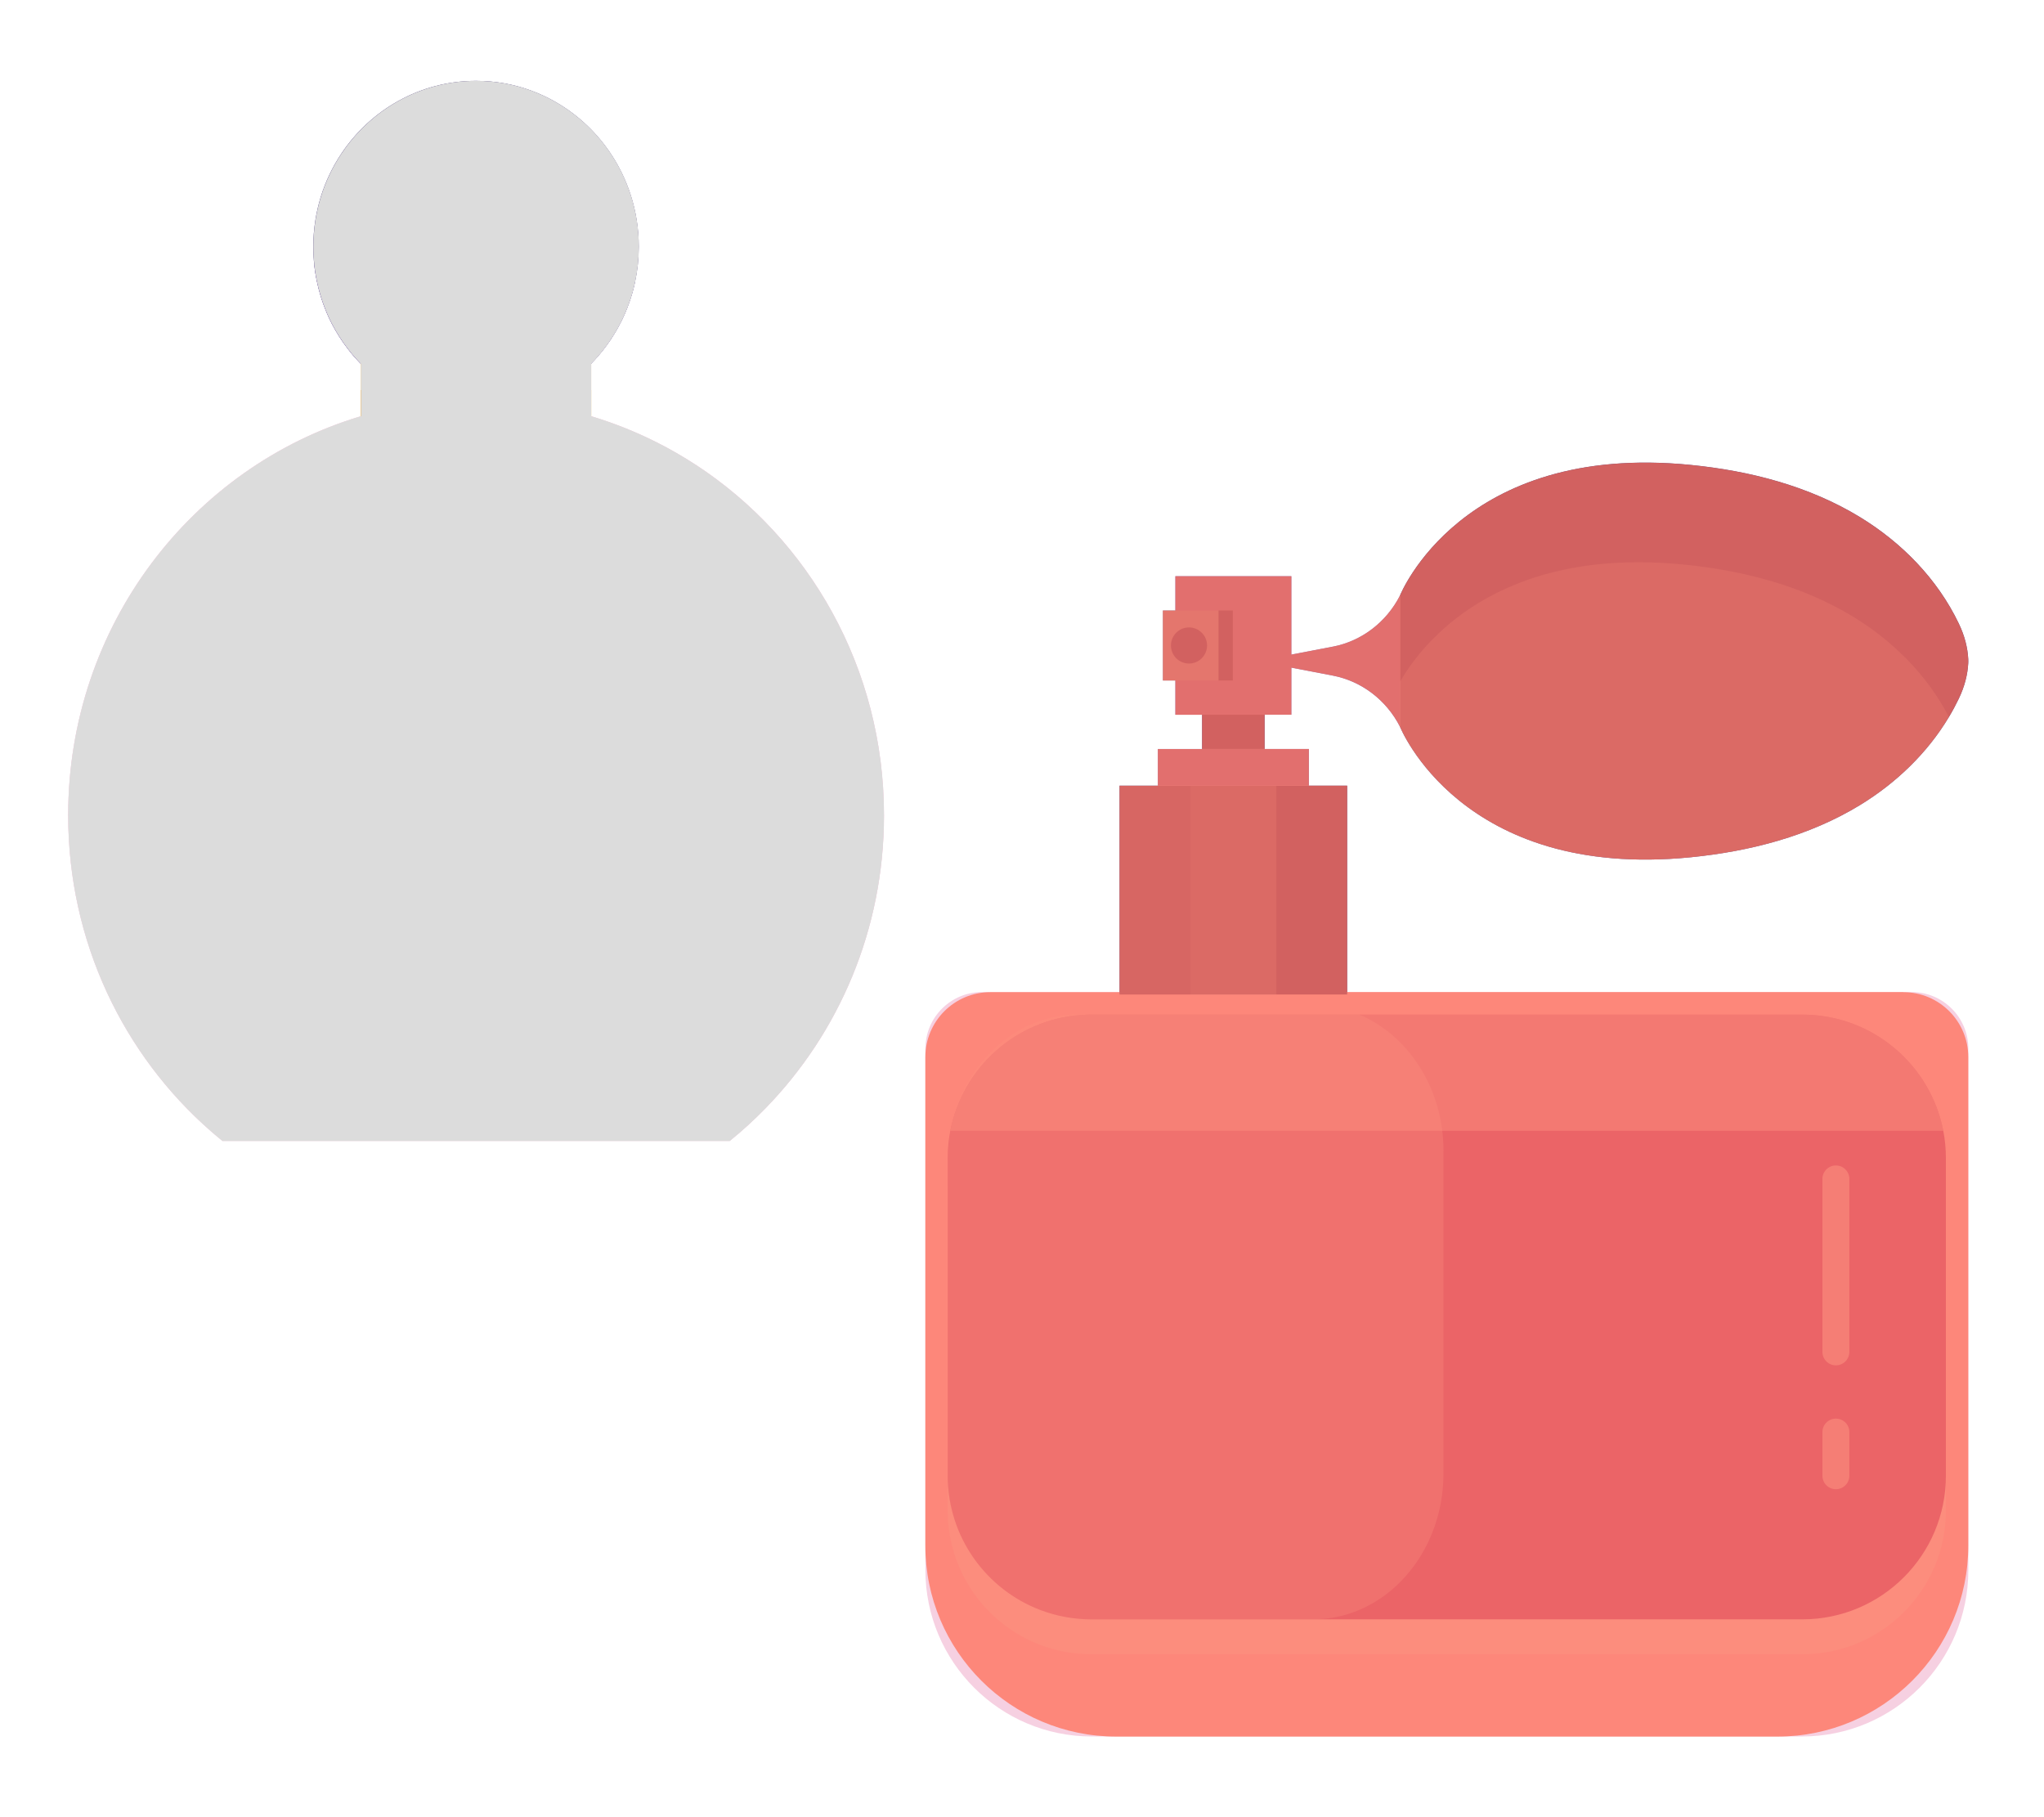
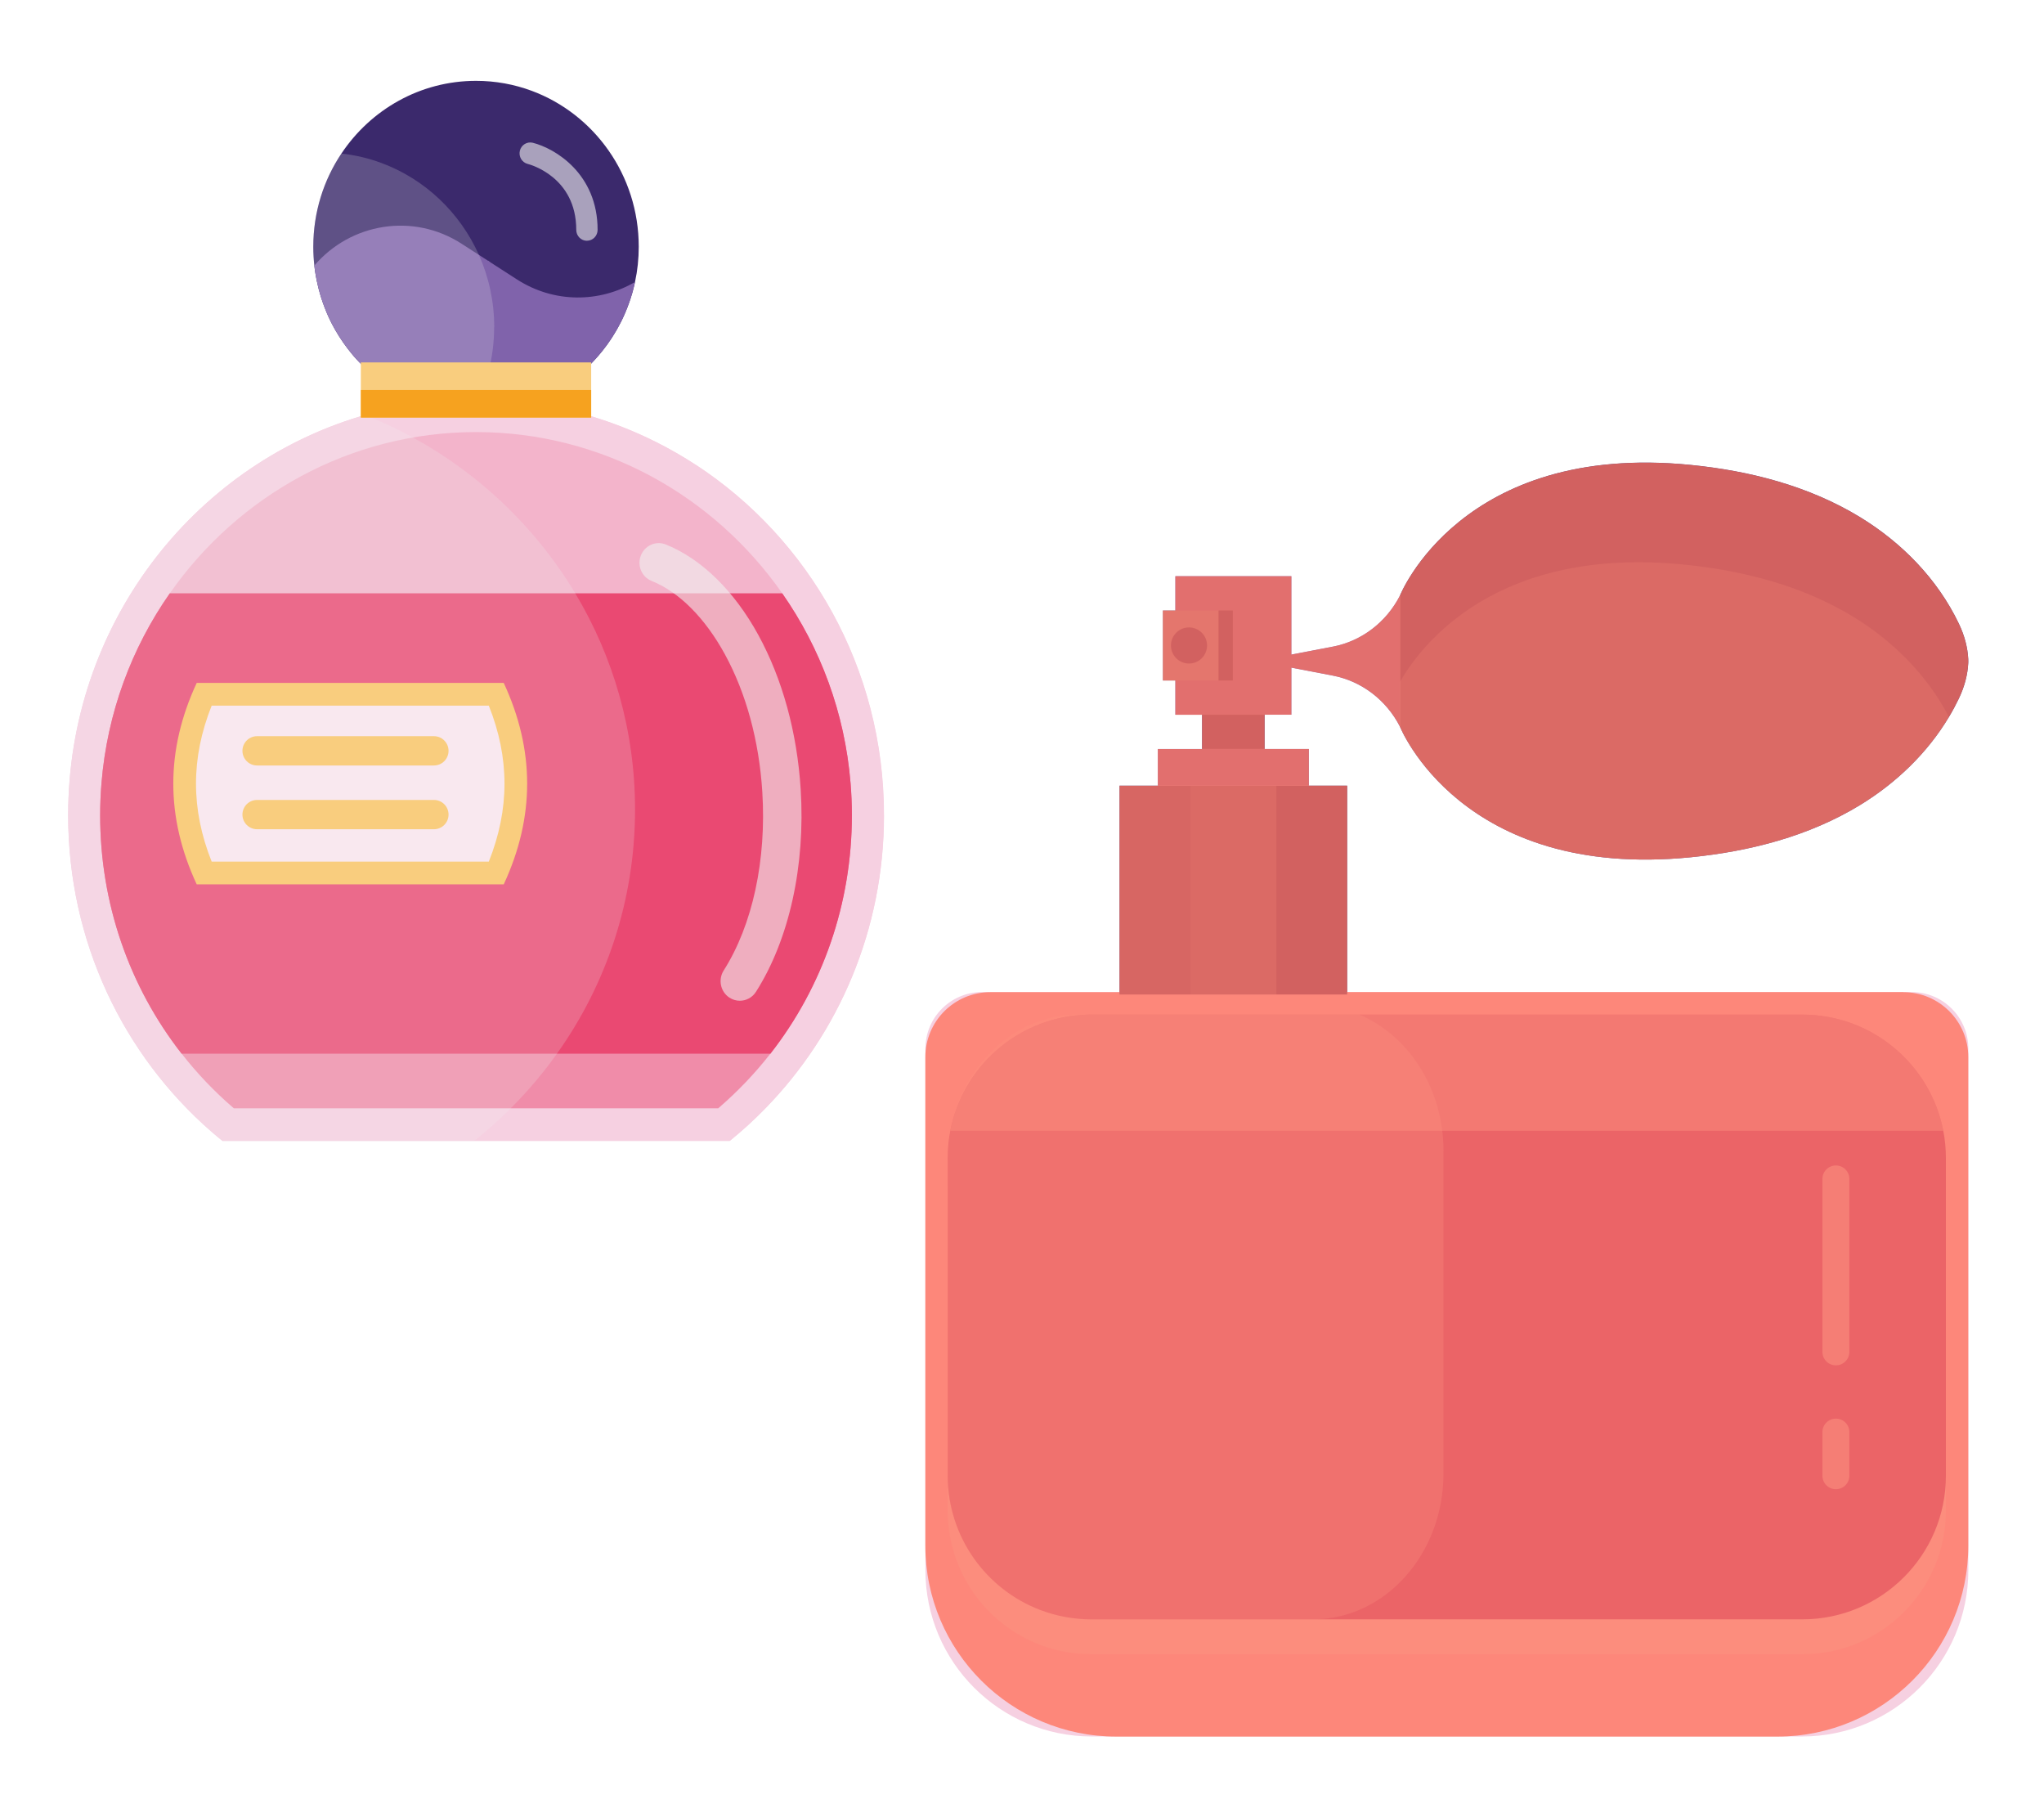
<svg xmlns="http://www.w3.org/2000/svg" viewBox="0 0 540 480">
  <defs>
    <style>
      .cls-1 {
        fill: #f6d0e1;
      }

      .cls-1, .cls-2, .cls-3, .cls-4, .cls-5, .cls-6, .cls-7, .cls-8, .cls-9, .cls-10, .cls-11, .cls-12, .cls-13, .cls-14, .cls-15, .cls-16, .cls-17, .cls-18, .cls-19, .cls-20, .cls-21 {
        stroke-width: 0px;
      }

      .cls-2 {
        fill: #f9cd7e;
      }

      .cls-22, .cls-6, .cls-14 {
        opacity: .5;
      }

      .cls-23 {
        opacity: .6;
      }

      .cls-24 {
        isolation: isolate;
      }

      .cls-3 {
        fill: none;
      }

      .cls-4 {
        fill: #8883a5;
      }

      .cls-5 {
        fill: #ff735d;
        mix-blend-mode: color;
        opacity: .77;
      }

      .cls-6, .cls-10, .cls-17, .cls-21 {
        fill: #ea4973;
      }

      .cls-7, .cls-9, .cls-12, .cls-13, .cls-14, .cls-16 {
        fill: #f1f2f2;
      }

      .cls-7, .cls-21 {
        opacity: .7;
      }

      .cls-8 {
        fill: #dcdcdc;
        mix-blend-mode: hue;
      }

      .cls-9, .cls-17 {
        opacity: .2;
      }

      .cls-11 {
        fill: #f6a21f;
      }

      .cls-13 {
        opacity: .1;
      }

      .cls-15 {
        fill: #8063ab;
      }

      .cls-16 {
        opacity: .3;
      }

      .cls-18 {
        fill: #3b296c;
      }

      .cls-19 {
        fill: #a7348d;
      }

      .cls-20 {
        fill: #f9e8ef;
      }
    </style>
  </defs>
  <g class="cls-24">
    <g id="Layer_2" data-name="Layer 2">
      <g id="Layer_2-2" data-name="Layer 2">
        <g>
          <rect class="cls-3" width="540" height="480" />
          <g>
            <g>
              <path class="cls-1" d="m233.52,215.35c0,30.19-11.95,57.55-31.31,77.4-2.97,3.06-6.13,5.94-9.44,8.62H58.76c-1-.81-1.99-1.64-2.96-2.49-23.14-20.14-37.8-50.09-37.8-83.54,0-49.89,32.63-92.02,77.33-105.4.36-.11.73-.21,1.1-.31.09-.03.18-.06.28-.08,4.79-1.37,9.71-2.4,14.73-3.08h0c4.68-.63,9.46-.96,14.32-.96s9.62.32,14.3.96h.01c5.13.7,10.15,1.76,15.03,3.17.36.1.72.2,1.07.31,5.95,1.79,11.68,4.07,17.16,6.82,3.61,1.81,7.1,3.82,10.47,6.02,29.89,19.53,49.7,53.68,49.7,92.56Z" />
              <path class="cls-1" d="m183.82,122.79c-3.37-2.2-6.86-4.22-10.47-6.02-5.48-2.75-11.21-5.04-17.16-6.82-.35-.11-.71-.21-1.07-.31-4.88-1.41-9.9-2.47-15.03-3.17h-.01c-4.68-.63-9.46-.96-14.3-.96-.19,0-.37,0-.56,0-2.69,0-5.36.12-8,.34-1.93.15-3.85.36-5.75.61h0c-5.02.68-9.94,1.71-14.73,3.08-.09.03-.18.05-.28.08-.37.1-.74.2-1.1.31-44.7,13.39-77.33,55.51-77.33,105.4,0,33.44,14.66,63.4,37.8,83.54.97.85,1.96,1.68,2.96,2.49h134.01c3.31-2.68,6.47-5.57,9.44-8.62,19.35-19.86,31.31-47.21,31.31-77.4,0-38.87-19.81-73.03-49.7-92.56Zm-70.01,161.19c-.7-1.93-1.35-3.82-1.95-5.66h7.16c.37,1.08.74,2.17,1.14,3.27l-6.36,2.39Z" />
              <path class="cls-17" d="m206.67,156.74H44.85c18.01-25.77,47.57-42.61,80.91-42.61s62.9,16.84,80.91,42.61Z" />
              <path class="cls-6" d="m203.53,278.32c-4.07,5.21-8.68,10.04-13.78,14.43H61.77c-5.11-4.39-9.71-9.22-13.78-14.43h155.54Z" />
              <path class="cls-18" d="m168.75,65.14c0,3.19-.33,6.31-.98,9.3-.06.3-.13.6-.2.9,0,0,0,.01,0,.02-.07.3-.15.61-.23.91-.08.3-.16.6-.24.91-.15.54-.32,1.08-.49,1.61-.02.06-.04.11-.06.17-.1.3-.2.59-.3.89-.31.87-.64,1.74-1,2.59-.12.29-.24.57-.37.85-.13.28-.25.56-.38.83-.13.28-.27.55-.4.82-.27.54-.55,1.08-.85,1.61-.15.26-.29.53-.45.79-.02.03-.04.07-.06.1-.28.48-.57.95-.86,1.41-.34.54-.69,1.08-1.07,1.6-.14.21-.29.41-.43.62-.07.09-.13.18-.2.26-.14.19-.28.38-.42.56-.03.05-.07.1-.12.15-.19.25-.38.51-.58.75-.07.09-.14.17-.21.25-.21.26-.42.52-.64.77-.06.06-.11.13-.16.19-.29.33-.58.66-.87.98-.3.33-.6.65-.91.97-.31.32-.62.63-.94.94-.06.06-.12.12-.18.17-.63.6-1.29,1.19-1.95,1.76-.36.3-.71.59-1.07.87-.36.29-.73.56-1.09.84-.37.28-.74.55-1.12.81-.76.53-1.53,1.03-2.32,1.51-.38.23-.77.45-1.16.68-.08.04-.16.09-.23.13-.35.19-.71.38-1.06.56-.41.21-.82.42-1.24.62-.05.02-.08.05-.12.06-.39.18-.78.36-1.18.53-.43.19-.86.37-1.3.55-.01,0-.02,0-.03.01-.43.17-.86.33-1.3.48-.43.16-.86.3-1.29.44-.02,0-.04.01-.06.02-.44.14-.88.27-1.33.4-.72.21-1.44.39-2.18.56-.3.07-.6.13-.9.2-.15.03-.3.06-.46.09-.23.05-.46.09-.69.13-.48.08-.96.16-1.45.22-.17.03-.35.05-.52.07-1.06.14-2.13.23-3.22.29-.13,0-.26.01-.39.02-.26.01-.52.02-.78.02-.32,0-.64.01-.96.01s-.67,0-1-.01h-.03c-.34-.01-.69-.02-1.03-.04-.72-.03-1.43-.09-2.14-.16-.21-.02-.42-.04-.64-.07-.14-.01-.28-.03-.42-.05-.16-.02-.32-.04-.49-.06-.25-.03-.5-.06-.74-.1-.04,0-.08-.01-.12-.02-.29-.04-.59-.09-.87-.14-.08-.02-.16-.03-.24-.05-.31-.05-.62-.12-.93-.18-.02,0-.03,0-.04-.01-.29-.06-.58-.12-.86-.19-.08-.02-.17-.03-.25-.06-.28-.07-.56-.14-.84-.21-.24-.06-.47-.12-.71-.19-.2-.05-.39-.11-.59-.17-2.23-.66-4.4-1.49-6.46-2.49-.28-.13-.54-.27-.81-.41-.19-.09-.37-.19-.56-.29-.2-.1-.39-.2-.59-.31-.54-.29-1.07-.6-1.59-.91-.22-.13-.43-.26-.64-.4-.38-.23-.74-.47-1.11-.72-.17-.12-.34-.23-.51-.35-.27-.18-.52-.37-.79-.56-.26-.19-.52-.38-.77-.58-.51-.39-1.02-.79-1.51-1.21-.49-.41-.96-.83-1.43-1.25-.25-.22-.49-.45-.73-.68-.23-.22-.45-.44-.67-.66l-.03-.03c-.23-.22-.45-.45-.67-.68-.23-.23-.45-.47-.66-.71-.23-.24-.45-.49-.67-.74-.2-.24-.41-.48-.61-.72h0c-.2-.25-.41-.5-.6-.75-.2-.25-.41-.51-.6-.76-.8-1.05-1.55-2.13-2.26-3.25-.34-.53-.66-1.08-.98-1.63-.16-.28-.32-.57-.47-.86-.12-.22-.25-.45-.37-.68-.05-.1-.1-.2-.15-.3-.13-.25-.25-.51-.38-.76-.15-.29-.29-.59-.42-.89-.14-.29-.27-.59-.39-.89,0-.01,0-.02-.01-.03-.13-.3-.25-.6-.37-.9-.12-.3-.25-.62-.36-.93-.12-.31-.23-.62-.34-.93-.11-.32-.21-.63-.32-.94-.1-.32-.2-.64-.3-.95-.39-1.28-.72-2.59-.99-3.91-.07-.33-.14-.66-.19-.99-.05-.26-.1-.52-.14-.78-.07-.44-.14-.87-.2-1.31-.04-.32-.08-.63-.11-.95-.19-1.63-.28-3.29-.28-4.97,0-9.13,2.74-17.61,7.43-24.62,7.74-11.59,20.78-19.2,35.56-19.2,5.16,0,10.12.93,14.7,2.63,16.5,6.12,28.29,22.26,28.29,41.19Z" />
              <path class="cls-15" d="m167.77,74.44c-.06.3-.13.6-.2.9,0,0,0,.01,0,.02-.07.3-.15.61-.23.91-.08.3-.16.6-.24.91-.15.54-.32,1.08-.49,1.61-.02.06-.04.11-.06.17-.1.3-.2.59-.3.89-.31.87-.64,1.74-1,2.59-.12.29-.24.57-.37.85-.13.28-.25.56-.38.83-.13.28-.27.55-.4.82-.27.54-.55,1.08-.85,1.61-.15.26-.29.53-.45.79-.02.03-.04.07-.06.1-.28.48-.57.95-.86,1.41-.34.54-.69,1.08-1.07,1.6-.14.21-.29.41-.43.62-.07.09-.13.18-.2.26-.14.19-.28.38-.42.56-.03.05-.07.1-.12.15-.19.25-.38.51-.58.75-.07.09-.14.17-.21.25-.21.26-.42.52-.64.77-.06.06-.11.13-.16.19-.29.33-.58.66-.87.98-.3.33-.6.65-.91.97-.31.32-.62.63-.94.94-.06.06-.12.12-.18.17-.63.61-1.28,1.2-1.95,1.76-.36.3-.71.59-1.07.87-.36.29-.73.56-1.09.84-.37.28-.74.55-1.12.81-.76.53-1.53,1.04-2.32,1.51-.38.23-.77.45-1.16.68-.08.04-.16.09-.23.13-.35.19-.71.38-1.06.56-.41.21-.82.42-1.24.62-.05.02-.08.05-.12.06-.39.18-.78.36-1.18.53-.43.19-.86.37-1.3.55-.01,0-.02,0-.03.01-.43.17-.86.33-1.3.48-.43.16-.86.3-1.29.44-.02,0-.04.01-.06.02-.44.14-.88.27-1.33.4-.72.21-1.44.39-2.18.56-.3.07-.6.13-.9.2-.15.03-.3.06-.46.09-.23.05-.46.09-.69.13-.48.08-.96.16-1.45.22-.17.03-.35.05-.52.07-1.06.14-2.13.23-3.22.29-.13,0-.26.01-.39.02-.26.01-.52.02-.78.02-.32,0-.64.01-.96.01s-.67,0-1-.01h-.03c-.34-.01-.69-.02-1.03-.04-.72-.03-1.43-.09-2.14-.16-.21-.02-.42-.04-.64-.07-.14-.01-.28-.03-.42-.05-.16-.02-.32-.04-.49-.06-.25-.03-.5-.06-.74-.1-.04,0-.08-.01-.12-.02-.29-.04-.59-.09-.87-.14-.08-.02-.16-.03-.24-.05-.31-.05-.62-.12-.93-.18-.02,0-.03,0-.04-.01-.29-.06-.58-.12-.86-.19-.08-.02-.17-.03-.25-.06-.28-.07-.56-.14-.84-.21-.24-.06-.47-.12-.71-.19-.2-.05-.39-.11-.59-.17-2.23-.66-4.4-1.49-6.46-2.49-.28-.13-.54-.27-.81-.41-.19-.09-.37-.19-.56-.29-.2-.1-.39-.2-.59-.31-.54-.29-1.07-.6-1.59-.91-.22-.13-.43-.26-.64-.4-.38-.23-.74-.47-1.11-.72-.17-.12-.34-.23-.51-.35-.27-.18-.52-.37-.79-.56-.26-.19-.52-.38-.77-.58-.51-.39-1.02-.79-1.51-1.21-.49-.41-.96-.83-1.43-1.25-.25-.22-.49-.45-.73-.68-.23-.22-.45-.44-.67-.66l-.03-.03c-.23-.22-.45-.45-.67-.68-.23-.23-.45-.47-.66-.71-.23-.24-.45-.49-.67-.74-.2-.24-.41-.48-.61-.72h0c-.2-.25-.41-.5-.6-.75-.2-.25-.41-.51-.6-.76-.8-1.05-1.55-2.13-2.26-3.25-.34-.53-.66-1.08-.98-1.63-.16-.28-.32-.57-.47-.86-.12-.22-.25-.45-.37-.68-.05-.1-.1-.2-.15-.3-.13-.25-.25-.51-.38-.76-.15-.29-.29-.59-.42-.89-.14-.29-.27-.59-.39-.89,0-.01,0-.02-.01-.03-.13-.3-.25-.6-.37-.9-.12-.3-.25-.62-.36-.93-.12-.31-.23-.62-.34-.93-.11-.32-.21-.63-.32-.94-.1-.32-.2-.64-.3-.95-.38-1.28-.72-2.58-.99-3.91-.07-.33-.14-.66-.19-.99-.05-.26-.1-.52-.14-.78-.07-.44-.14-.87-.2-1.31-.04-.32-.08-.63-.11-.95,9.57-11.21,26.07-14.03,38.9-5.76l4.56,2.94,2.52,1.62s0-.09.02-.13l.21.28s.03,0,.05,0c.09,0,.16.06.18.15l7.09,4.57c9.83,6.33,21.82,6.15,31.2.67Z" />
              <path class="cls-10" d="m225.06,215.35c0,23.23-7.67,45.25-21.53,62.98H47.99c-13.86-17.72-21.53-39.75-21.53-62.98,0-2.86.12-5.69.35-8.49,1.52-18.57,7.98-35.74,18.04-50.11h161.82c10.05,14.38,16.52,31.54,18.04,50.11.23,2.8.35,5.64.35,8.49Z" />
-               <path class="cls-12" d="m141.24,156.74c-.2,9.31-2.34,18.1-6.39,26.1-2.4,4.74-5.14,9.22-7.8,13.54-11.89,19.4-23.14,37.75-8.03,81.94h-7.16c-14.99-45.73-2.57-65.98,9.45-85.59,2.7-4.4,5.25-8.57,7.53-13.05,3.85-7.6,5.47-15.39,5.64-22.94.57-24.63-14.26-46.68-17.28-50.89,2.64-.21,5.31-.33,8-.34,2.89,4.51,7.21,12.04,10.66,21.4,3.8,10.31,5.59,20.34,5.37,29.83Z" />
              <path class="cls-21" d="m225.05,215.35c0,23.23-7.66,45.25-21.53,62.98H47.99c-13.86-17.73-21.53-39.75-21.53-62.98,0-2.86.12-5.7.35-8.49,1.52-18.57,7.98-35.73,18.03-50.11h161.82c10.05,14.38,16.52,31.54,18.04,50.11.23,2.79.35,5.63.35,8.49Z" />
              <g class="cls-23">
                <path class="cls-12" d="m195.45,264.34c-.95,0-1.9-.27-2.76-.83-2.35-1.55-3.03-4.76-1.5-7.16,7.62-11.99,11.34-29.2,10.2-47.22-.85-13.48-4.28-26.06-9.91-36.35-5.24-9.57-12.09-16.43-19.31-19.32-2.61-1.04-3.9-4.05-2.87-6.71,1.02-2.66,3.97-3.97,6.58-2.93,9.4,3.76,18.09,12.25,24.47,23.92,6.36,11.63,10.23,25.72,11.18,40.73,1.28,20.19-3.03,39.7-11.81,53.51-.97,1.53-2.6,2.36-4.27,2.36Z" />
              </g>
              <path class="cls-9" d="m167.77,213.82c0,24.01-7.62,46.26-20.64,64.51-.56.79-1.13,1.57-1.71,2.35-3.24,4.31-6.78,8.39-10.61,12.19-.87.86-1.75,1.72-2.64,2.55-2.23,2.08-4.54,4.06-6.93,5.96H58.76c-1-.81-1.99-1.64-2.96-2.49-23.14-20.14-37.8-50.09-37.8-83.54,0-49.89,32.63-92.02,77.33-105.4.36-.11.73-.21,1.1-.31,2.72,1.06,5.39,2.24,7.99,3.51.79.38,1.57.77,2.35,1.19.79.4,1.56.81,2.33,1.23,2.16,1.18,4.27,2.43,6.34,3.74,1.54.98,3.07,2,4.56,3.05.81.57,1.6,1.15,2.4,1.74,1.59,1.18,3.15,2.4,4.67,3.66.69.57,1.37,1.15,2.04,1.74,8.94,7.75,16.63,16.87,22.75,27.03.05.08.09.16.14.23,10.02,16.72,15.77,36.24,15.77,57.08Z" />
              <path class="cls-9" d="m130.55,86.36c0,8.21-2.1,15.91-5.79,22.58h-.03c-.34-.01-.69-.02-1.03-.04-.72-.03-1.43-.09-2.14-.16-.21-.02-.42-.04-.64-.07-.14-.01-.28-.03-.42-.05-.16-.02-.32-.04-.49-.06-.25-.03-.5-.06-.74-.1-.04,0-.08-.01-.12-.02-.29-.04-.59-.09-.87-.14-.08-.02-.16-.03-.24-.05-.31-.05-.62-.12-.93-.18-.02,0-.03,0-.04-.01-.29-.06-.58-.12-.86-.19-.08-.02-.17-.03-.25-.06-.28-.07-.56-.14-.84-.21-.24-.06-.47-.12-.71-.19-.2-.05-.39-.11-.59-.17-2.23-.66-4.4-1.49-6.46-2.49-.28-.13-.54-.27-.81-.41-.19-.09-.37-.19-.56-.29-.2-.1-.39-.2-.59-.31-.54-.29-1.07-.6-1.59-.91-.22-.13-.43-.26-.64-.4-.38-.23-.74-.47-1.11-.72-.17-.12-.34-.23-.51-.35-.27-.18-.52-.37-.79-.56-.26-.19-.52-.38-.77-.58-.51-.39-1.02-.79-1.51-1.21-.49-.41-.96-.83-1.43-1.25-.25-.22-.49-.45-.73-.68-.23-.22-.45-.44-.67-.66l-.03-.03c-.23-.22-.45-.45-.67-.68-.23-.23-.45-.47-.66-.71-.23-.24-.45-.49-.67-.74-.2-.24-.41-.48-.61-.72h0c-.2-.25-.41-.5-.6-.75-.2-.25-.41-.51-.6-.76-.8-1.05-1.55-2.13-2.26-3.25-.34-.53-.66-1.08-.98-1.63-.16-.28-.32-.57-.47-.86-.12-.22-.25-.45-.37-.68-.05-.1-.1-.2-.15-.3-.13-.25-.25-.51-.38-.76-.15-.29-.29-.59-.42-.89-.14-.29-.27-.59-.39-.89,0-.01,0-.02-.01-.03-.13-.3-.25-.6-.37-.9-.12-.3-.25-.62-.36-.93-.12-.31-.23-.62-.34-.93-.11-.32-.21-.63-.32-.94-.1-.32-.2-.64-.3-.95-.39-1.28-.72-2.59-.99-3.91-.07-.33-.14-.66-.19-.99-.05-.26-.1-.52-.14-.78-.07-.44-.14-.87-.2-1.31-.04-.32-.08-.63-.11-.95-.19-1.63-.28-3.29-.28-4.97,0-9.13,2.74-17.61,7.43-24.62,3.68.4,7.22,1.25,10.58,2.5,11.44,4.24,20.72,13.06,25.73,24.27,2.6,5.81,4.05,12.28,4.05,19.08Z" />
              <g>
                <rect class="cls-2" x="95.33" y="95.73" width="60.85" height="14.57" />
                <rect class="cls-11" x="95.33" y="103.02" width="60.85" height="7.29" />
              </g>
              <g class="cls-23">
                <path class="cls-12" d="m155.06,63.6c-1.56,0-2.82-1.29-2.82-2.88,0-14.04-12.31-17.29-12.83-17.42-1.51-.38-2.44-1.94-2.07-3.48.37-1.54,1.9-2.48,3.41-2.11,5.92,1.49,17.13,8.2,17.13,23,0,1.59-1.26,2.88-2.82,2.88Z" />
              </g>
              <g>
                <path class="cls-2" d="m133.09,180.39H51.97c-8.25,17.74-8.25,35.47,0,53.21h81.11c8.25-17.74,8.25-35.47,0-53.21Z" />
                <path class="cls-20" d="m55.92,227.59c-5.52-13.82-5.52-27.36,0-41.19h73.22c5.52,13.82,5.52,27.36,0,41.19H55.92Z" />
                <path class="cls-2" d="m114.63,202.2h-46.71c-2.14,0-3.87-1.73-3.87-3.87h0c0-2.14,1.73-3.87,3.87-3.87h46.71c2.14,0,3.87,1.73,3.87,3.87h0c0,2.14-1.73,3.87-3.87,3.87Z" />
                <path class="cls-2" d="m114.63,219.04h-46.71c-2.14,0-3.87-1.73-3.87-3.87h0c0-2.14,1.73-3.87,3.87-3.87h46.71c2.14,0,3.87,1.73,3.87,3.87h0c0,2.14-1.73,3.87-3.87,3.87Z" />
              </g>
            </g>
-             <path class="cls-8" d="m183.82,122.79c-3.37-2.2-6.86-4.22-10.47-6.02-5.48-2.75-11.21-5.04-17.16-6.82v-13.86s.07-.07.11-.11c.31-.32.61-.64.91-.97.29-.32.59-.65.87-.98.06-.06.11-.13.16-.19.21-.25.43-.51.64-.77.07-.09.14-.17.21-.25.2-.25.39-.5.58-.75.04-.05.08-.1.12-.15.14-.18.28-.37.42-.56.07-.09.13-.17.2-.26.15-.2.29-.41.43-.62.37-.53.72-1.06,1.07-1.6.29-.47.58-.94.86-1.41.02-.03.04-.07.06-.1.15-.26.3-.53.45-.79.3-.53.58-1.07.85-1.61.14-.28.27-.55.4-.82.13-.28.25-.56.38-.83.12-.28.25-.56.37-.85.36-.85.69-1.71,1-2.59.1-.29.2-.59.3-.89.02-.06.03-.11.06-.17.17-.53.33-1.07.49-1.61.08-.3.16-.6.24-.91.08-.3.15-.61.23-.91,0,0,0-.01,0-.02.07-.3.14-.6.2-.9.64-3,.98-6.11.98-9.3,0-18.94-11.79-35.07-28.29-41.19-4.59-1.7-9.54-2.63-14.7-2.63-14.78,0-27.83,7.61-35.56,19.2-4.69,7.02-7.43,15.49-7.43,24.62,0,1.68.09,3.34.28,4.97.03.32.07.63.11.95.06.44.12.87.2,1.31.04.26.08.52.14.78.06.33.12.67.19.99.27,1.32.6,2.63.99,3.91.1.32.2.63.3.95.11.32.21.63.32.94.11.31.23.62.34.93.11.31.24.62.36.93.12.3.24.6.37.9,0,.01,0,.02.01.03.13.3.26.59.39.89.14.3.28.6.42.89.12.26.25.51.38.76.05.1.1.2.15.3.12.23.24.46.37.68.15.29.31.58.47.86.32.55.64,1.1.98,1.63.71,1.12,1.46,2.2,2.26,3.25.19.26.39.51.6.76.2.25.4.5.6.75h0c.2.25.41.49.61.72.22.25.44.5.67.74.21.24.43.48.66.71.13.13.26.26.38.39v13.86c-44.7,13.39-77.33,55.51-77.33,105.4,0,33.44,14.66,63.4,37.8,83.54.97.85,1.96,1.68,2.96,2.49h134.01c3.31-2.68,6.47-5.57,9.44-8.62,19.35-19.86,31.31-47.21,31.31-77.4,0-38.87-19.81-73.03-49.7-92.56Z" />
            <g>
              <path class="cls-1" d="m259.41,262.05h245.65c8.25,0,14.95,6.7,14.95,14.95v137.74c0,24.25-19.69,43.94-43.94,43.94h-187.65c-24.25,0-43.94-19.69-43.94-43.94v-137.74c0-8.25,6.7-14.95,14.95-14.95Z" />
              <g class="cls-22">
                <path class="cls-12" d="m347.48,238.67c-1.96,0-3.56-1.59-3.56-3.56v-15.83c0-1.96,1.59-3.56,3.56-3.56s3.56,1.59,3.56,3.56v15.83c0,1.96-1.59,3.56-3.56,3.56Z" />
              </g>
              <path class="cls-7" d="m514.08,315.15v83.89c0,20.94-16.98,37.92-37.92,37.92h-187.86c-4.73,0-9.26-.87-13.43-2.45-14.31-5.42-24.49-19.26-24.49-35.47v-83.89c0-2.48.23-4.89.69-7.24,3.22-16.65,17.34-29.43,34.65-30.59.85-.06,1.71-.09,2.58-.09h187.86c18.46,0,33.84,13.2,37.23,30.68.46,2.35.69,4.77.69,7.24Z" />
              <path class="cls-19" d="m514.08,305.93v83.89c0,20.94-16.98,37.92-37.92,37.92h-187.86c-4.73,0-9.26-.87-13.43-2.45-14.31-5.42-24.49-19.26-24.49-35.47v-83.89c0-2.48.23-4.89.69-7.24,3.22-16.65,17.34-29.43,34.65-30.59.85-.06,1.71-.09,2.58-.09h187.86c18.46,0,33.84,13.2,37.23,30.68.46,2.35.69,4.77.69,7.24Z" />
              <path class="cls-16" d="m381.35,304.04v85.19c0,21.27-15.42,38.51-34.43,38.51h-62.11c-4.3,0-8.4-.87-12.2-2.45-13-5.42-22.23-19.26-22.23-35.47v-83.3c0-2.51.21-4.97.63-7.36,2.93-16.91,15.75-29.89,31.47-31.07.78-.06,1.55-.09,2.34-.09h74.3c11.01,4.67,19.33,15.47,21.61,28.67.41,2.38.63,4.84.63,7.36Z" />
              <rect class="cls-18" x="295.77" y="207.53" width="60.13" height="55.16" />
              <polygon class="cls-13" points="314.49 197.84 314.49 262.69 295.77 262.69 295.77 207.53 305.9 207.53 305.9 197.84 314.49 197.84" />
              <rect class="cls-9" x="314.49" y="197.84" width="22.7" height="64.85" />
              <rect class="cls-15" x="305.9" y="197.84" width="39.89" height="9.69" />
              <rect class="cls-15" x="310.52" y="152.2" width="30.64" height="36.59" />
              <rect class="cls-18" x="317.58" y="188.79" width="16.51" height="9.05" />
              <path class="cls-15" d="m352.12,170.8l-19.97,3.83,19.97,3.83c7.59,1.46,14.13,6.44,17.75,13.52v-34.69c-3.62,7.08-10.16,12.06-17.75,13.52Z" />
              <path class="cls-18" d="m520,174.63c0,.17,0,.35-.01.52-.16,3.02-.94,6.15-2.49,9.38-.8,1.66-1.66,3.28-2.61,4.85-5.76,9.64-14.08,17.53-23.5,23.28-13.53,8.25-29.15,12.23-44.68,13.78-60.7,6.06-76.84-34.47-76.84-34.47v-34.69s16.14-40.53,76.84-34.47c15.52,1.55,31.15,5.53,44.68,13.78,10.96,6.69,20.43,16.26,26.11,28.13,1.55,3.23,2.33,6.36,2.49,9.38,0,.17.01.35.01.52Z" />
              <path class="cls-9" d="m514.88,189.38c-5.76,9.64-14.08,17.53-23.5,23.28-13.53,8.25-29.15,12.23-44.68,13.78-60.7,6.06-76.84-34.47-76.84-34.47v-11.87c5.58-9.71,25.41-35.92,75.06-30.96,15.52,1.55,31.15,5.53,44.68,13.78,10.44,6.37,19.53,15.37,25.28,26.47Z" />
              <path class="cls-14" d="m513.39,298.69H251.07c3.38-17.47,18.76-30.68,37.23-30.68h187.86c18.46,0,33.84,13.2,37.23,30.68Z" />
              <g class="cls-23">
                <path class="cls-12" d="m485.02,393.37c-1.96,0-3.56-1.59-3.56-3.56v-11.53c0-1.96,1.59-3.56,3.56-3.56s3.56,1.59,3.56,3.56v11.53c0,1.96-1.59,3.56-3.56,3.56Z" />
              </g>
              <g class="cls-23">
                <path class="cls-12" d="m485.02,360.65c-1.96,0-3.56-1.59-3.56-3.56v-45.68c0-1.96,1.59-3.56,3.56-3.56s3.56,1.59,3.56,3.56v45.68c0,1.96-1.59,3.56-3.56,3.56Z" />
              </g>
              <g>
                <rect class="cls-4" x="307.22" y="161.25" width="18.5" height="18.5" />
                <circle class="cls-18" cx="314.12" cy="170.5" r="4.77" />
                <rect class="cls-18" x="321.92" y="161.25" width="3.79" height="18.5" />
              </g>
            </g>
            <path class="cls-5" d="m502.83,262.05h-146.93v-54.52h-10.12v-9.69h-11.69v-9.05h7.07v-12.44l10.96,2.1c7.59,1.46,14.13,6.44,17.75,13.52.02.06,16.18,40.52,76.83,34.47,15.52-1.55,31.15-5.53,44.68-13.78,9.42-5.75,17.74-13.64,23.5-23.28.95-1.57,1.81-3.19,2.61-4.85,1.55-3.23,2.33-6.36,2.49-9.38,0-.17.01-.35.01-.52s0-.35-.01-.52c-.16-3.02-.94-6.15-2.49-9.38-5.68-11.87-15.15-21.44-26.11-28.13-13.53-8.25-29.15-12.23-44.68-13.78-60.7-6.06-76.83,34.47-76.83,34.47h0c-3.62,7.08-10.16,12.06-17.75,13.52l-10.96,2.1v-20.7h-30.64v9.05h-3.3v18.5h3.3v9.05h7.06v9.05h-11.69v9.69h-10.12v54.52h-34.14c-9.48,0-17.17,7.69-17.17,17.17v128.99c0,27.88,22.6,50.48,50.48,50.48h174.58c27.88,0,50.48-22.6,50.48-50.48v-128.99c0-9.48-7.69-17.17-17.17-17.17Z" />
          </g>
        </g>
      </g>
    </g>
  </g>
</svg>